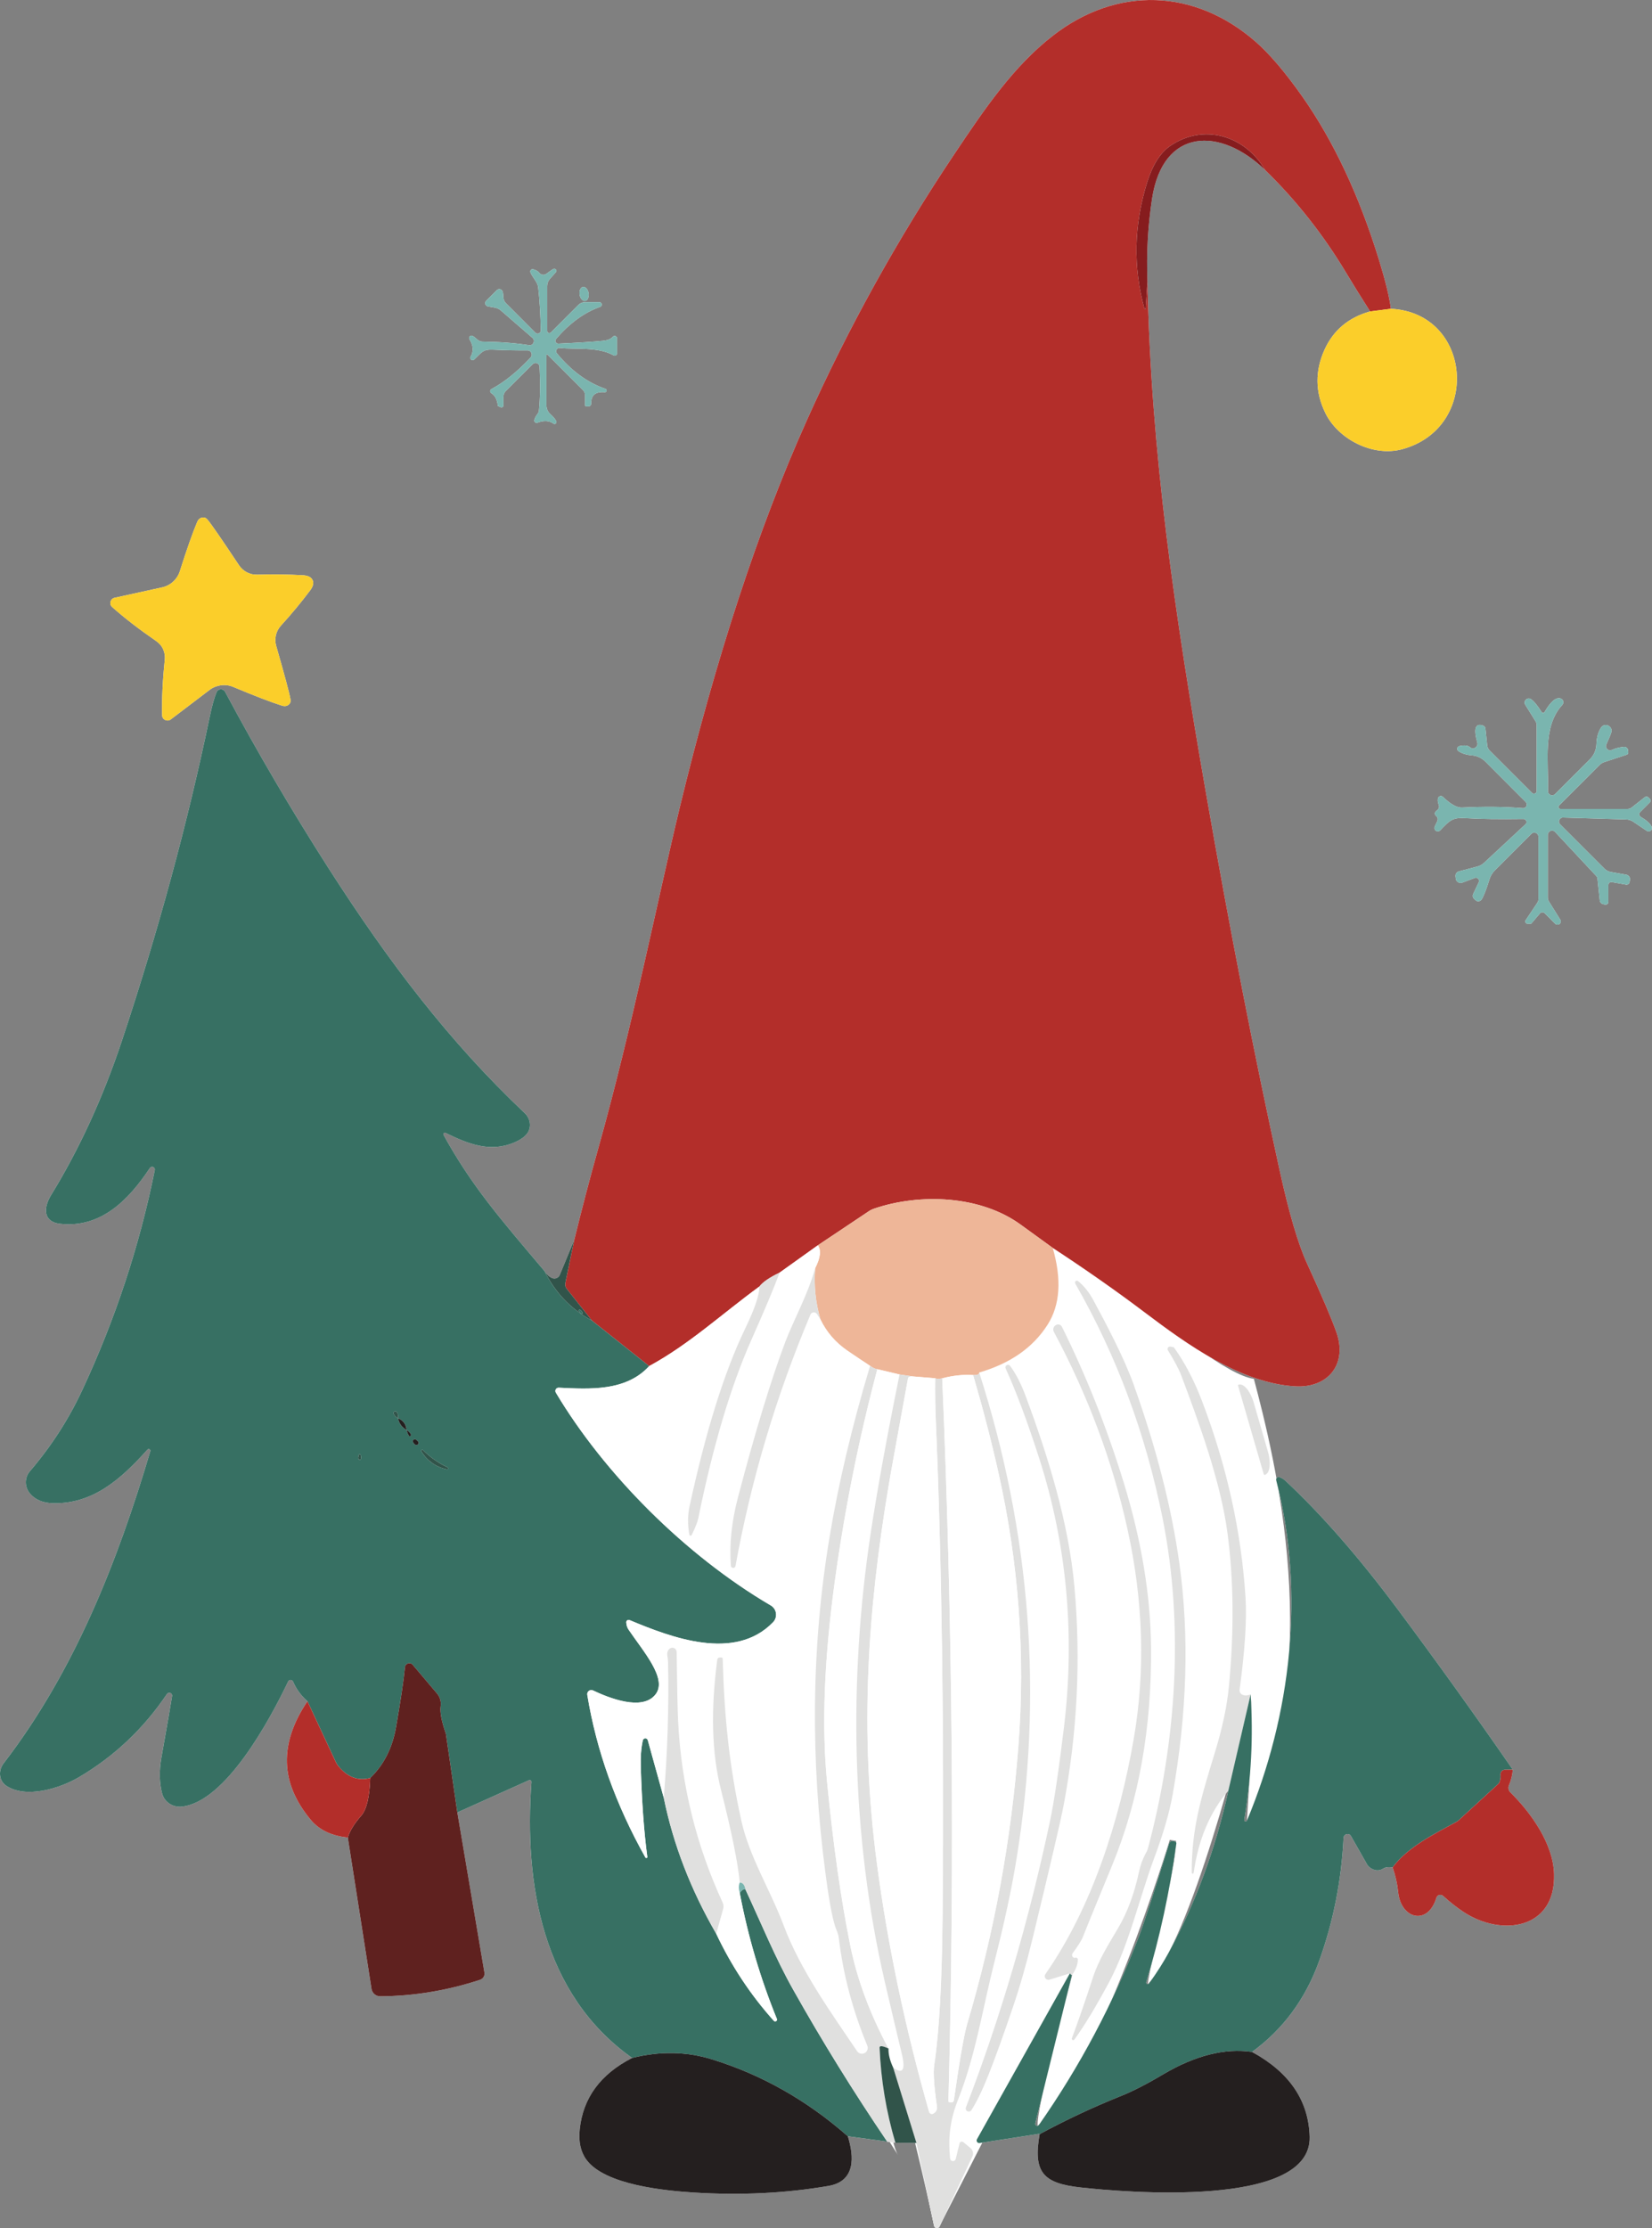
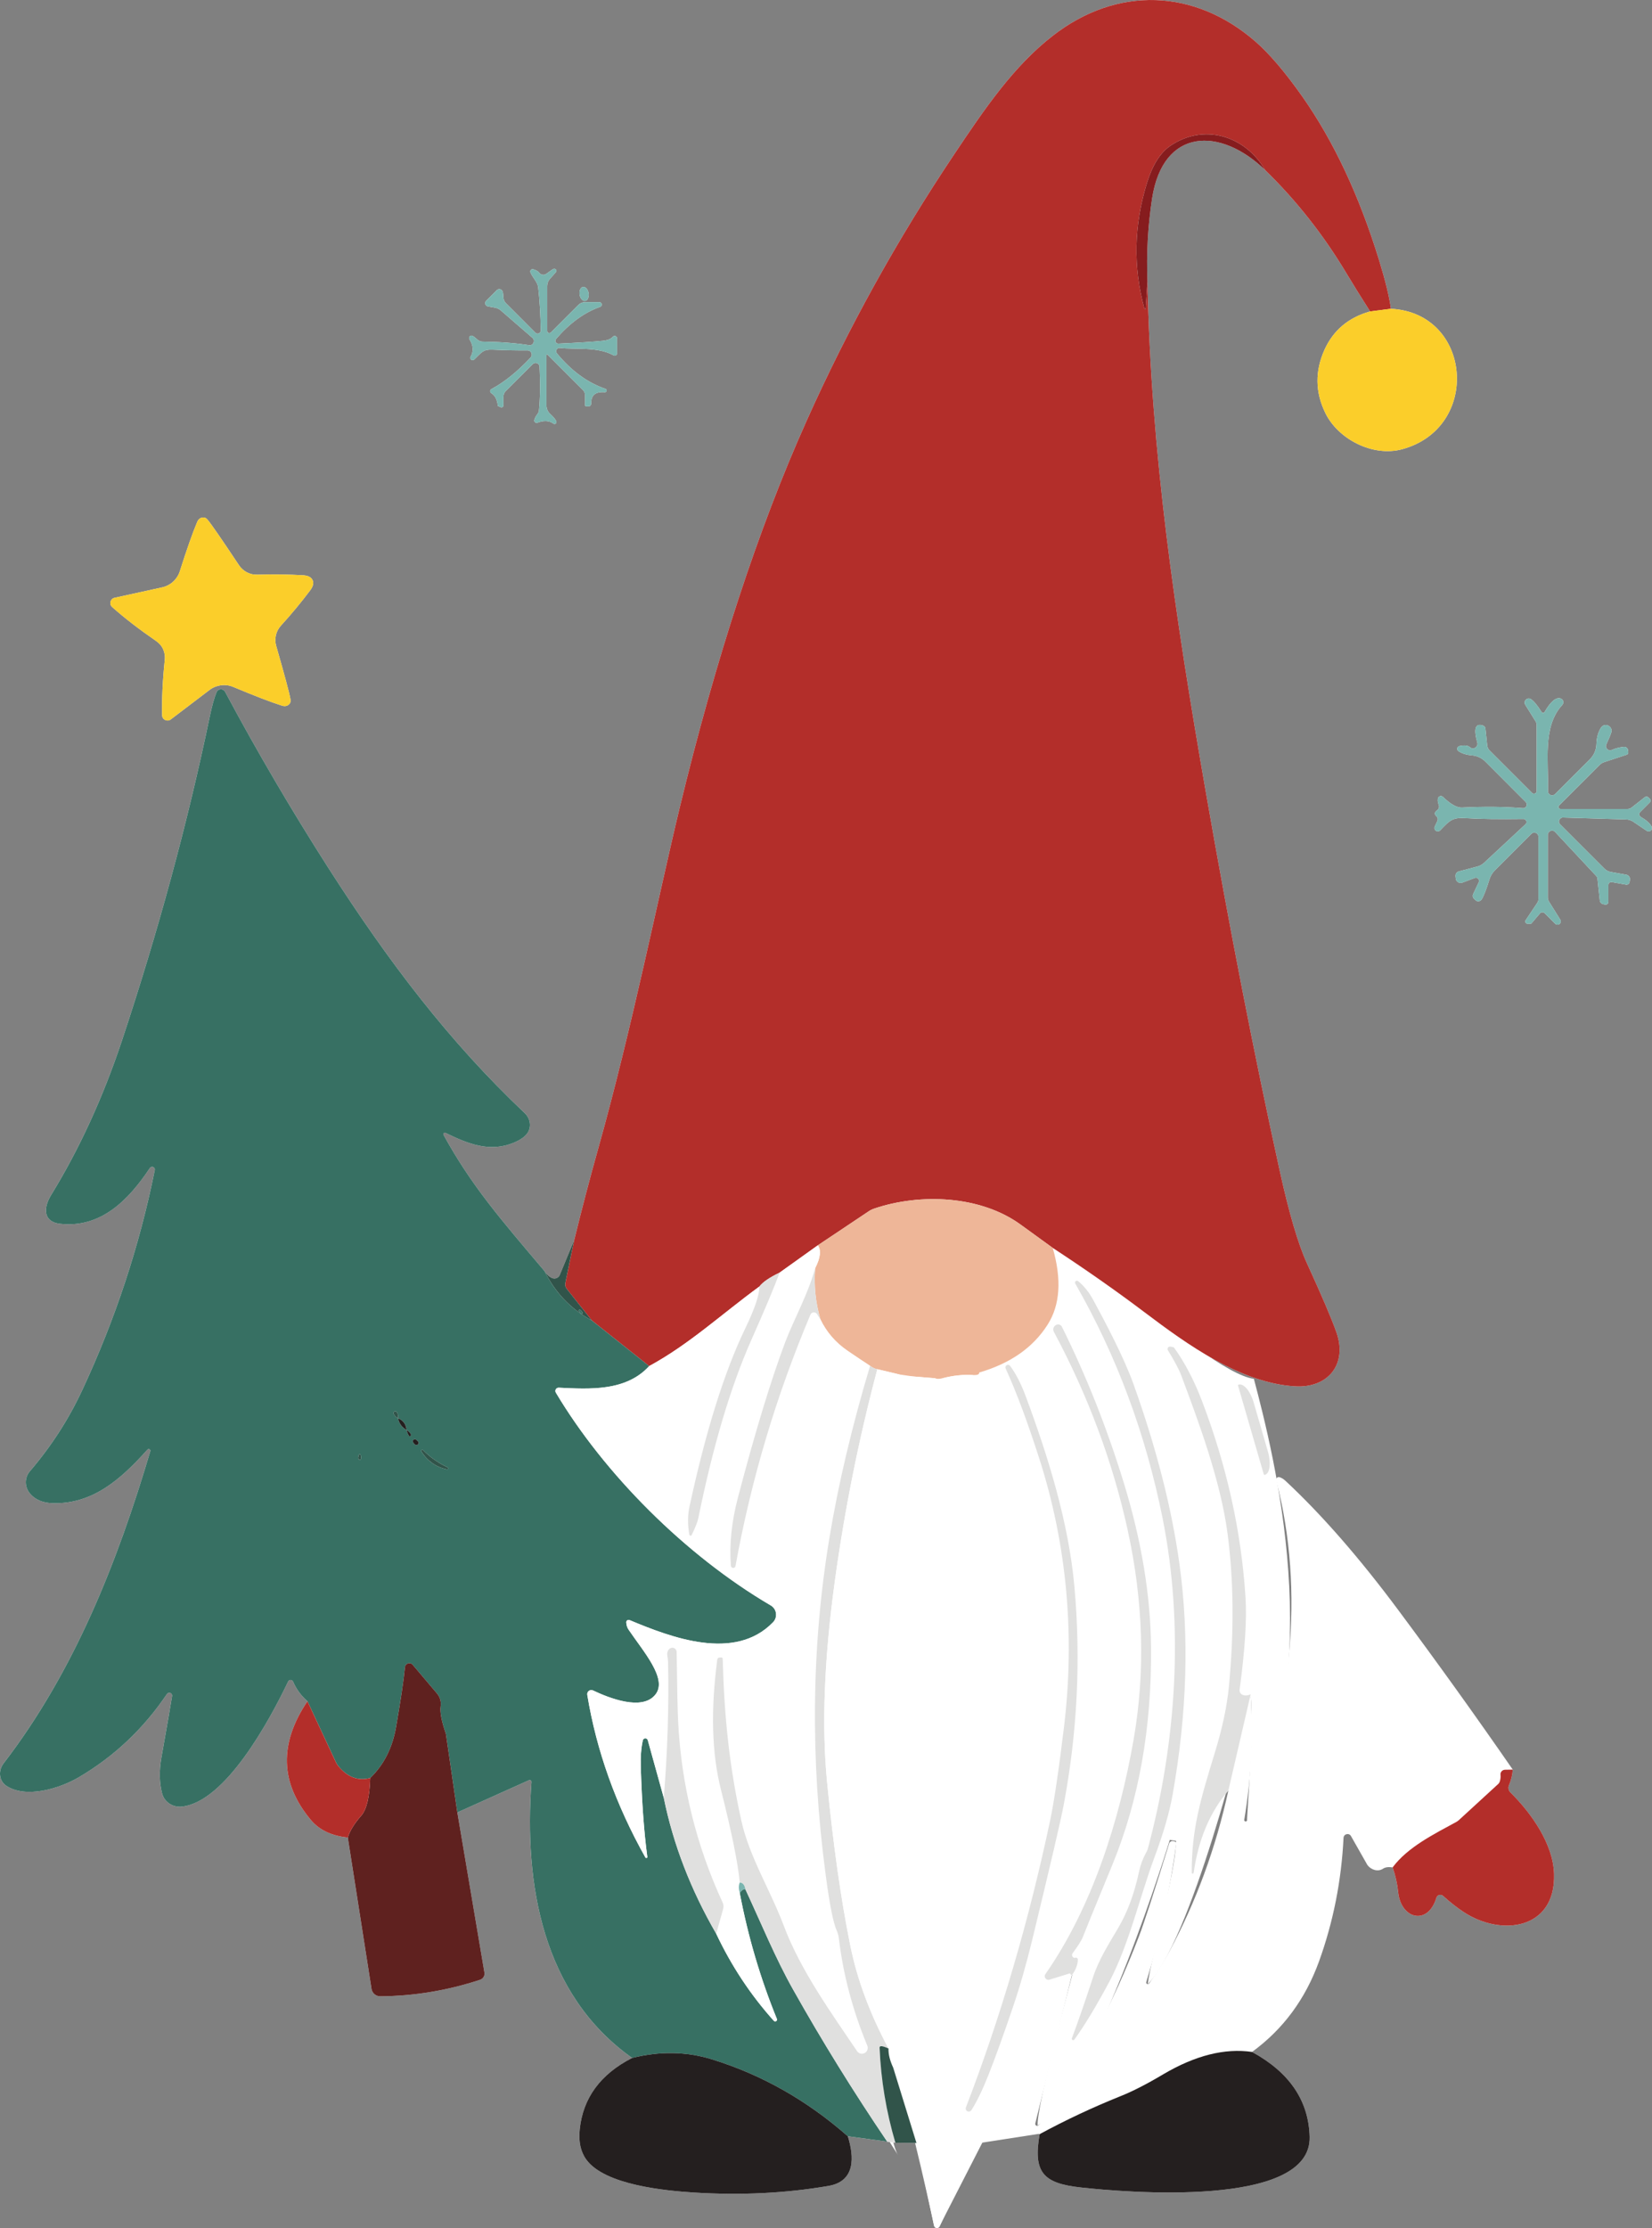
<svg xmlns="http://www.w3.org/2000/svg" width="313.283mm" height="422.461mm" viewBox="0 0 888.046 1197.527">
  <rect x="0" y="0" width="888.046" height="1197.527" fill="#808080" stroke="none" />
  <g id="a" data-name="Lager 2">
    <path d="M504.877,644.43c53.922,1.613,141.134,92.803,169.153,96.628,10.97,41.406,39.581,154.461-3.724,237.434,1.507-23.522,3.217-50.039,2.047-66.995-4.276,20.879-32.224,131.893-55.379,154.88,1.692-14.001,14.962-59.742,15.245-76.966l-3.388-.565s-37.553,124.114-71,153.681c-1-8.269,14.788-66.813,18.612-81.306-6.623,7.53-59.359,112.07-71.705,135.88l-2.61-.818c-3.896-18.289-16.501-74.422-24.663-95.612l-3.927-.578c.282,19.482,5.131,51.67,9.201,58.165,0,0-73.527-114.475-84.846-146.461,1.951,18.273,16.916,67.402,20.022,74.743-25.292-13.621-65.337-124.108-71.689-152.091-1.798,13.74-1.427,50.265,1.531,64.049-47.866-60.558-50.407-253.357-50.407-253.357,6.764.865,21.396,2.773,29.898.134s70.62-48.098,90.384-61.651,47.718-40.376,87.247-39.194Z" fill="#fff" />
  </g>
  <g id="b" data-name="a">
    <path d="M308.661,666.492l-7.777,18.75c-.639,1.563-2.45,2.308-4.013,1.669-1.598-.639-2.983-1.918-4.19-3.8-23.722-28.054-39.169-45.739-54.261-73.189-.355-.675.355-1.385,1.03-1.066,11.967,5.824,23.793,10.725,36.896,5.22,3.551-1.527,6.001-3.267,7.315-5.291,2.095-3.267,1.42-7.706-1.634-10.583-40.802-38.636-73.082-81.143-105.611-131.889-19.709-30.824-38.21-62.322-55.433-94.531-1.03-1.882-3.764-1.74-4.581.249-1.243,3.018-2.521,7.564-3.764,13.636-11.825,56.783-27.557,114.737-47.194,173.899-10.121,30.327-22.763,57.919-37.997,82.741-4.19,6.854-4.297,14.382,4.829,15.412,22.053,2.486,36.967-12.962,48.26-29.936.888-1.349,2.983-.497,2.663,1.065-8.203,40.661-21.165,80.043-38.956,118.182-7.351,15.803-16.761,30.362-28.232,43.75-2.912,3.409-2.841,8.487.142,11.967,2.805,3.303,6.889,5.007,12.251,5.149,21.52.533,36.648-12.926,50.852-28.8.639-.71,1.811-.071,1.527.852-17.543,59.233-40.767,118.253-78.871,167.791-3.054,3.977-2.379,9.517,1.491,12.038,10.476,6.925,28.409,1.598,38.885-4.545,19.069-11.186,34.872-26.136,47.443-44.78.923-1.35,3.019-.533,2.77,1.065-.462,3.09-2.379,14.169-5.753,33.168-1.243,7.067-1.101,13.459.391,19.211,1.172,4.546,5.646,7.564,10.547,7.067,23.544-2.45,47.231-46.378,57.209-67.223.533-1.136,2.166-1.101,2.663.071,1.705,4.013,4.261,7.493,7.706,10.511-15.305,22.727-14.737,43.963,1.74,63.707,4.581,5.504,11.257,8.665,19.957,9.553l12.749,81.357c.355,2.308,2.379,4.013,4.723,3.977,18.146-.142,36.008-3.09,53.622-8.878,1.634-.533,2.663-2.202,2.344-3.906l-14.56-86.044,38.459-17.294c.675-.32,1.456.213,1.385.959-3.977,54.688,5.718,113.992,54.119,148.295-17.01,8.7-26.42,21.485-28.161,38.352-.71,6.641.462,12.074,3.551,16.3,9.979,13.707,42.543,16.69,57.884,17.685,25.213,1.562,49.29.39,72.23-3.551,14.631-2.486,13.885-15.625,10.44-26.705l21.165,2.876,4.404.604,11.328.142,9.481,44.531c.32,1.456,2.308,1.705,2.948.355l17.649-37.642c.746-1.562.32-3.409-1.03-4.51l-3.8-3.161c-.745-.604-1.882-.248-2.095.675l-2.024,8.31c-.177.746-.852,1.243-1.634,1.172-.746-.035-1.349-.639-1.42-1.385-1.03-10.795-.249-20.241,4.297-31.641,9.411-23.615,13.21-49.041,19.673-74.574,5.22-20.455,9.126-38.672,11.719-54.616,14.382-87.855,7.706-175.071-20.028-261.612,16.726-4.865,29.012-13.459,36.789-25.746,6.712-10.547,7.599-24.29,2.735-41.229,17.649,11.541,34.162,23.118,49.538,34.73,22.585,17.045,51.527,37.962,80.717,39.666,17.685,1.066,28.267-11.825,22.266-28.977-2.592-7.351-7.883-19.745-15.873-37.181-4.759-10.369-9.659-27.06-14.702-50.036-13.707-62.358-26.917-130.043-39.631-203.054-16.548-94.993-29.545-182.244-31.392-274.467-.604-15.021.213-29.936,2.486-44.709,5.895-38.068,36.683-38.601,60.795-15.234,16.761,16.371,31.179,34.659,43.288,54.83,3.906,6.499,8.274,13.565,13.104,21.129-11.612,3.267-19.744,10.121-24.467,20.526-5.22,11.541-5.078,22.905.462,34.162,6.889,14.027,25.497,23.615,41.193,19.389,42.72-11.541,37.571-73.331-6.001-75.497-.817-6.427-3.019-15.341-6.534-26.74-10.618-34.339-24.29-63.459-41.087-87.358-9.197-13.033-17.543-22.834-25.035-29.404-32.635-28.551-74.467-30.113-108.984-3.338-21.235,16.442-36.789,39.382-53.054,63.707-30.646,45.774-57.138,93.572-79.439,143.395-25.923,57.848-48.651,127.131-68.182,207.848-11.328,46.946-25.603,118.359-43.643,182.635-4.652,16.548-8.984,33.132-13.068,49.787" fill="#fff" />
    <path d="M294.315,190.569l19.07,19.07c.71.71,1.101,1.669,1.101,2.663v5.398c0,.391.319.71.71.71h1.101c.852,0,1.527-.675,1.491-1.527-.107-4.474,2.344-6.499,7.315-6.073.462.036.888-.284.994-.746.107-.462-.142-.923-.604-1.065-9.659-3.302-18.359-9.659-26.136-19.105-1.03-1.243,0-3.09,1.598-2.912,8.416,1.03,20.206-.817,28.906,4.013.817.461,1.847-.142,1.847-1.101v-8.026c0-1.172-1.456-1.74-2.237-.888-1.101,1.207-2.841,1.918-5.184,2.166-5.007.533-13.068,1.03-24.112,1.563-1.349.071-2.131-1.527-1.243-2.557,7.351-8.523,15.234-14.275,23.686-17.223.604-.213.959-.817.852-1.456-.106-.604-.639-1.065-1.278-1.065h-7.741c-1.314,0-2.592.533-3.516,1.456l-14.808,14.808c-.746.746-1.989.213-1.989-.817v-24.077c0-1.456.533-2.841,1.492-3.906l3.16-3.551c.71-.817,0-2.06-1.065-1.847-.32.035-1.669.923-4.049,2.699-1.243.923-3.018.604-3.871-.675-.426-.604-1.456-1.207-3.054-1.74-1.03-.355-1.989.639-1.598,1.633,1.065,2.734,3.835,5.149,4.155,8.026.817,7.28,1.278,15.021,1.385,23.224,0,1.491-1.811,2.273-2.876,1.207l-15.767-15.803c-.888-.852-1.42-2.06-1.456-3.302-.035-1.385-.177-2.415-.426-3.125-.497-1.278-2.13-1.633-3.089-.675l-5.753,5.753c-.994.994-.461,2.734.959,2.983l3.764.675c1.172.213,2.237.71,3.16,1.491l17.01,14.737c1.705,1.492.426,4.297-1.811,3.942-7.209-1.136-15.59-1.776-25.142-1.918-.994-.035-1.882-.391-2.698-1.136-1.456-1.314-2.415-2.024-2.948-2.06-1.065-.107-1.811,1.065-1.243,1.953,2.095,3.338,2.273,6.463.604,9.375-.32.533-.177,1.207.32,1.562.497.391,1.172.355,1.634-.071,4.013-3.8,4.581-5.54,10.085-5.291,7.209.32,13.388.462,18.537.391,1.989-.036,3.054,2.344,1.705,3.8-7.28,7.742-14.311,13.388-21.094,16.975-.888.462-.888,1.74-.035,2.237,1.953,1.172,3.125,3.409,3.48,6.712,0,.071.035.142.106.177l1.42.639c.675.319,1.491-.178,1.491-.959v-4.794c0-1.066.426-2.095,1.172-2.877l14.595-14.56c1.314-1.314,3.587-.426,3.658,1.421.462,9.126.32,17.045-.355,23.686-.071.604-.462,1.385-1.207,2.344-.533.675-.923,1.492-1.243,2.521-.284.994.71,1.918,1.669,1.527,3.444-1.314,6.285-1.172,8.593.497.746.533,1.74-.107,1.562-.994-.177-.959-1.314-2.379-3.338-4.226-1.278-1.172-1.989-2.841-1.989-4.581v-27.06c0-.284.355-.462.568-.248" fill="#fff" />
    <path d="M313.394,154.217c-1.323.202-2.14,2.048-1.826,4.136.325,2.067,1.674,3.594,3.015,3.37,1.323-.202,2.14-2.048,1.826-4.136-.325-2.067-1.674-3.594-3.015-3.369" fill="#fff" />
    <path d="M87.674,348.914c.817,1.775,1.136,3.729.888,5.859-1.136,10.902-1.598,20.81-1.42,29.652.071,2.379,2.77,3.658,4.652,2.237l20.881-15.874c3.658-2.734,8.488-3.374,12.713-1.598,11.328,4.759,20.028,8.097,26.136,10.05,1.776.568,3.161.213,4.19-1.101.462-.533.604-1.314.426-2.273-.497-3.09-3.054-12.642-7.67-28.729-1.101-3.835-.142-7.954,2.557-10.902,5.611-6.143,10.831-12.465,15.696-18.928,1.598-2.131,2.024-3.942,1.314-5.504-.746-1.598-2.415-2.45-5.078-2.628-8.061-.462-16.229-.568-24.574-.32-3.977.178-7.742-1.776-9.943-5.114-9.268-13.921-14.879-22.088-16.903-24.468-.639-.746-1.314-1.136-2.024-1.136-1.633-.071-2.841.746-3.551,2.486-2.486,5.895-5.576,14.702-9.304,26.42-1.385,4.332-4.971,7.635-9.446,8.629l-25.604,5.611c-2.344.497-3.09,3.409-1.314,4.972,6.605,5.895,14.453,11.932,23.473,18.146,1.776,1.207,3.089,2.699,3.906,4.51" fill="#fff" />
    <path d="M881.673,436.45l5.256-5.256c.497-.497.497-1.314,0-1.811l-.852-.817c-.497-.533-1.349-.568-1.917-.106l-7.031,5.54c-.604.497-1.385.781-2.202.781h-36.044c-.994,0-1.491-1.172-.781-1.882l21.911-21.875c.639-.639,1.42-1.136,2.308-1.421l12.11-3.977c.568-.177.923-.746.852-1.314l-.107-1.065c-.106-1.136-1.136-1.953-2.273-1.847-2.379.249-4.546.781-6.499,1.669-1.847.852-3.764-1.101-2.912-2.948,1.669-3.658,2.592-5.966,2.77-6.854.532-3.267-3.8-4.972-5.611-2.202-1.527,2.308-2.379,5.291-2.486,8.949-.106,3.018-1.314,5.859-3.444,7.99l-18.785,18.785c-1.456,1.456-3.906.355-3.835-1.669.497-15.483-3.09-34.588,7.706-46.236,1.065-1.136.603-2.983-.888-3.48-2.45-.817-5.327,1.598-8.629,7.28-.355.604-1.243.604-1.598,0-2.237-3.551-4.119-5.859-5.646-6.889-1.989-1.349-4.368.959-3.125,2.983l5.682,9.126c.284.497.462,1.065.462,1.634v35.582c0,1.314-1.562,1.989-2.486,1.065l-22.834-22.834c-.71-.71-1.172-1.669-1.278-2.699l-.959-9.055c-.071-.746-.568-1.385-1.278-1.634-4.155-1.456-5.185,1.598-3.089,9.162.639,2.344-2.202,4.084-3.978,2.45-1.101-.959-2.947-1.172-5.611-.604-1.314.284-1.669,1.953-.568,2.735,1.847,1.243,4.297,2.024,7.315,2.273,2.699.213,5.256,1.42,7.173,3.338l21.698,21.733c1.278,1.278.284,3.444-1.527,3.302-10.014-.817-20.916-.923-32.741-.32-2.663.142-6.108-1.776-10.263-5.753-.817-.781-2.202-.462-2.557.604-.355.994-.248,2.237.355,3.729.391,1.03.036,2.202-.888,2.841-1.491,1.065-1.598,2.166-.355,3.302.71.604.888,1.598.497,2.45l-1.42,3.018c-.391.817-.107,1.776.604,2.273.746.497,1.74.391,2.344-.249,5.433-5.682,6.712-7.031,14.382-6.499,6.924.462,17.01.604,30.327.426,1.491-.035,2.237,1.811,1.136,2.805l-22.408,20.845c-.994.888-2.166,1.527-3.445,1.882l-9.979,2.628c-1.172.284-1.918,1.385-1.811,2.592l.142,1.278c.177,1.704,1.917,2.77,3.551,2.166l6.676-2.521c1.42-.533,2.77.923,2.131,2.308l-3.054,6.463c-.355.781-.213,1.669.39,2.273l.888.888c.959.994,2.592.781,3.338-.391,1.101-1.704,2.486-5.291,4.191-10.796.568-1.811,1.562-3.48,2.876-4.794l19.673-19.673c1.385-1.385,3.764-.391,3.764,1.562v33.594c0,.71-.213,1.385-.604,1.953l-6.25,9.34c-.533.817.035,1.882.994,1.882h1.74c.142,0,.249-.035.355-.142l4.616-5.433c.639-.746,1.776-.781,2.486-.107l5.682,5.682c.639.639,1.634.675,2.344.142.675-.568.852-1.562.391-2.308l-6.108-9.801c-.39-.639-.604-1.349-.604-2.095v-33.7c0-2.059,2.521-3.054,3.942-1.562l22.088,23.651c.391.426.639.923.675,1.491l1.243,11.683c.107.994.852,1.811,1.847,1.989l1.065.213c.888.142,1.705-.533,1.705-1.421v-9.091c0-.994.888-1.74,1.882-1.562l7.635,1.35c.852.142,1.705-.426,1.847-1.278l.213-1.243c.249-1.314-.639-2.557-1.953-2.805l-8.452-1.492c-1.207-.248-2.308-.817-3.196-1.669l-23.899-23.899c-1.385-1.385-.355-3.729,1.563-3.658l33.984,1.03c1.314.035,2.592.462,3.693,1.172l7.315,4.936c1.527,1.03,3.445-.639,2.628-2.273-.852-1.74-2.805-3.444-5.823-5.185-.959-.568-1.137-1.847-.355-2.628" fill="#fff" />
    <path d="M577.518,1096.18c5.362-7.351,11.612-17.685,18.715-30.93,10.582-19.78,16.655-46.484,24.29-66.832,4.794-12.82,8.061-24.077,9.801-33.7,7.812-43.963,9.055-85.369,3.693-124.219-4.155-29.936-12.358-62.145-24.68-96.555-5.327-14.879-15.625-34.126-21.697-45.348-2.273-4.155-4.972-7.528-8.097-10.05-.888-.71-2.095.32-1.527,1.314,22.194,38.707,37.819,80.682,46.911,125.959,11.683,58.274,7.351,120.739-7.777,177.308-.213.888-.533,1.704-.995,2.45-1.811,3.303-3.089,6.712-3.835,10.227-2.521,11.932-6.321,22.123-11.363,30.611-5.256,8.878-10.405,17.081-13.388,26.243-4.297,13.104-8.061,24.006-11.364,32.777-.142.355,0,.781.355.959.319.177.746.107.959-.213" fill="#fff" />
    <path d="M575.103,1060.597l-49.929,89.134c-.568.994.284,2.237,1.421,2.06l31.534-4.901c.177-.035.319-.035.497.035.107.036.178.036.249.071-3.693,20.774,2.131,26.456,22.052,28.658,23.402,2.592,124.148,11.364,123.083-27.237-.533-19.425-10.831-34.624-30.966-45.597,16.69-12.145,28.693-28.409,36.044-48.757,7.635-21.2,12.003-43.288,13.139-66.3.106-2.131,2.947-2.841,4.012-.959,5.859,10.334,8.771,15.483,8.807,15.518,2.131,2.841,5.824,3.729,8.381,2.024,1.243-.817,2.948-1.065,5.185-.71,1.527,4.368,2.521,8.807,2.983,13.352,1.492,14.417,15.944,18.182,20.561,2.947.462-1.527,2.379-2.06,3.551-.994,3.906,3.516,7.599,6.392,11.044,8.665,20.1,13.317,49.538,9.588,48.651-20.419-.462-16.193-12.216-32.742-23.509-43.892-.994-.994-1.314-2.486-.746-3.764,1.172-2.805,1.882-5.646,2.06-8.452-20.029-28.942-40.483-57.457-61.399-85.547-20.916-28.125-41.157-51.35-60.795-69.673-1.065-.994-2.131-1.634-3.231-1.953-1.03-.32-2.024.639-1.74,1.704,15.66,60.156,7.99,126.172-15.732,182.884-.142.355-.532.533-.923.426-.355-.106-.604-.462-.533-.852,3.764-22.159,4.901-44.638,3.445-67.436-1.563.675-2.947.781-4.191.32-1.171-.426-1.917-1.598-1.74-2.805,2.841-21.2,3.906-37.571,3.196-49.112-2.202-35.582-10.014-70.951-23.438-106.108-4.226-11.044-9.197-20.596-14.986-28.622-.071-.107-.177-.178-.284-.213-1.42-.391-2.308-.462-2.699-.142-.532.426-.675,1.207-.319,1.776,3.551,5.788,5.93,10.263,7.138,13.459,9.233,24.68,21.164,56.534,24.929,85.192,3.302,25.106,3.516,52.45.71,81.996-1.03,10.653-3.551,22.55-7.6,35.689-7.741,25.249-12.464,40.98-12.393,64.56.035.142.142.284.32.32.106.035.178.035.249.035.249,0,.462-.249.497-.604,2.521-17.756,8.736-32.457,18.643-44.105-6.818,31.143-17.436,60.05-31.818,86.683-2.947,5.433-6.534,11.115-10.831,17.081-.249.319-.675.462-1.066.249-.355-.178-.532-.604-.426-.994,7.209-23.686,12.571-48.508,16.158-74.467.071-.497-.213-.959-.71-1.065l-.923-.213c-.959-.249-1.953.319-2.237,1.278-8.061,26.03-13.459,42.649-16.193,49.787-13.814,36.115-31.747,69.922-53.835,101.492-.674.959-2.202.284-1.917-.888l19.638-79.616c1.988-2.628,3.089-5.398,3.267-8.345.035-.71-.569-1.243-1.243-1.101-.39.106-.639.142-.746.106-1.065-.32-1.491-1.598-.852-2.486,3.018-4.084,4.865-7.031,5.54-8.842.533-1.491,5.753-14.275,15.696-38.388,14.382-34.908,21.343-74.041,20.916-117.401-.284-27.983-5.185-57.457-14.702-88.388-8.984-29.226-20.028-57.138-33.203-83.665-.533-1.136-1.918-1.562-3.054-1.03l-.071.036c-1.385.674-1.918,2.344-1.207,3.693,18.359,34.339,31.57,69.709,39.595,106.143,8.558,38.92,9.623,76.598,3.267,113.068-7.528,43.146-22.195,89.879-47.408,125.994-1.065,1.527.391,3.516,2.166,2.983l10.973-3.374" fill="#fff" />
    <path d="M522.191,1134.106c2.876-4.51,5.966-10.831,9.197-18.999,3.622-9.126,7.919-21.058,12.926-35.795,3.871-11.328,7.351-23.473,10.511-36.47,9.73-40.092,15.376-64.346,16.974-72.763,7.351-39.098,9.269-78.125,5.789-117.081-3.09-34.659-14.133-70.1-26.101-102.308-2.557-6.925-5.398-12.464-8.523-16.619-.426-.568-1.207-.71-1.811-.355-.639.355-.852,1.136-.568,1.776,5.611,12.251,11.612,28.267,17.969,48.047,15.128,46.91,19.353,95.916,13.352,145.099-2.841,23.331-5.327,40.021-7.458,50.071-11.434,53.906-26.491,105.22-45.206,153.906-.319.781.036,1.705.782,2.06.781.391,1.704.142,2.166-.568" fill="#fff" />
    <path d="M665.515,744.688l13.849,47.727c.071.213.284.32.497.248h.107c2.663-.781,3.409-6.356,1.634-12.429l-7.671-26.456c-1.775-6.108-5.398-10.405-8.061-9.624l-.106.036c-.213.071-.32.284-.249.497" fill="#fff" />
    <path d="M747.688,165.96l-11.186,1.421c-4.829-7.564-9.197-14.631-13.104-21.129-12.109-20.17-26.527-38.459-43.288-54.83-10.831-18.608-33.061-25.32-51.1-12.962-5.292,3.658-9.411,10.156-12.358,19.567-7.138,22.905-7.635,45.49-1.456,67.827.036.178.213.249.355.249.178-.035.32-.142.32-.32l.959-14.418c1.847,92.223,14.844,179.474,31.392,274.467,12.713,73.011,25.923,140.696,39.631,203.054,5.043,22.976,9.943,39.666,14.702,50.036,7.99,17.436,13.281,29.829,15.873,37.181,6.001,17.152-4.581,30.042-22.266,28.977-29.19-1.704-58.132-22.621-80.717-39.666-15.376-11.612-31.889-23.189-49.538-34.73-4.51-3.232-10.192-7.351-17.046-12.358-21.698-15.909-54.19-17.081-78.693-8.842-1.207.391-2.379.959-3.444,1.704l-27.095,18.111-20.526,14.666c-5.469,2.628-9.091,5.114-10.902,7.493-20.667,15.128-37.642,31.001-59.233,42.756l-30.788-24.503-13.565-17.081c-.71-.888-.959-2.024-.71-3.125l4.758-23.011c4.084-16.655,8.416-33.239,13.068-49.787,18.04-64.275,32.315-135.689,43.643-182.635,19.531-80.717,42.259-150,68.182-207.848,22.301-49.822,48.792-97.621,79.439-143.395,16.264-24.325,31.818-47.266,53.054-63.707,34.517-26.776,76.349-25.213,108.984,3.338,7.493,6.57,15.838,16.371,25.035,29.404,16.797,23.899,30.469,53.019,41.087,87.358,3.516,11.399,5.717,20.313,6.534,26.74h0v-.002Z" fill="#b32e2a" />
    <path d="M680.11,91.421c-24.112-23.366-54.9-22.834-60.795,15.234-2.273,14.773-3.089,29.688-2.486,44.709l-.959,14.418c0,.178-.142.284-.32.32-.142,0-.319-.071-.355-.249-6.179-22.336-5.682-44.922,1.456-67.827,2.948-9.411,7.067-15.909,12.358-19.567,18.04-12.358,40.27-5.646,51.1,12.962h.001Z" fill="#861c1e" />
    <path d="M294.315,190.569c-.213-.213-.568-.036-.568.248v27.06c0,1.74.71,3.409,1.989,4.581,2.024,1.846,3.161,3.267,3.338,4.226.177.888-.817,1.527-1.562.994-2.308-1.669-5.149-1.811-8.593-.497-.959.391-1.953-.533-1.669-1.527.32-1.03.71-1.846,1.243-2.521.746-.959,1.136-1.74,1.207-2.344.675-6.641.817-14.56.355-23.686-.071-1.847-2.344-2.734-3.658-1.421l-14.595,14.56c-.746.781-1.172,1.811-1.172,2.877v4.794c0,.781-.817,1.278-1.491.959l-1.42-.639c-.071-.036-.106-.106-.106-.177-.356-3.303-1.527-5.54-3.48-6.712-.853-.497-.853-1.776.035-2.237,6.783-3.587,13.814-9.233,21.094-16.975,1.349-1.456.284-3.835-1.705-3.8-5.149.071-11.328-.071-18.537-.391-5.504-.249-6.072,1.491-10.085,5.291-.462.426-1.137.461-1.634.071-.497-.355-.639-1.03-.32-1.562,1.669-2.912,1.491-6.037-.604-9.375-.568-.888.178-2.06,1.243-1.953.533.036,1.492.746,2.948,2.06.817.746,1.704,1.101,2.698,1.136,9.553.142,17.933.781,25.142,1.918,2.237.355,3.516-2.45,1.811-3.942l-17.01-14.737c-.923-.781-1.988-1.278-3.16-1.491l-3.764-.675c-1.421-.249-1.953-1.989-.959-2.983l5.753-5.753c.959-.959,2.592-.604,3.089.675.249.71.391,1.74.426,3.125.036,1.243.568,2.45,1.456,3.302l15.767,15.803c1.065,1.066,2.876.284,2.876-1.207-.106-8.203-.568-15.944-1.385-23.224-.319-2.876-3.089-5.291-4.155-8.026-.391-.994.568-1.989,1.598-1.633,1.598.533,2.628,1.136,3.054,1.74.852,1.278,2.628,1.598,3.871.675,2.379-1.775,3.729-2.663,4.049-2.699,1.065-.213,1.775,1.03,1.065,1.847l-3.16,3.551c-.959,1.065-1.492,2.45-1.492,3.906v24.077c0,1.03,1.243,1.563,1.989.817l14.808-14.808c.923-.923,2.202-1.456,3.516-1.456h7.741c.639,0,1.172.462,1.278,1.065.107.639-.249,1.243-.852,1.456-8.452,2.948-16.335,8.7-23.686,17.223-.888,1.03-.107,2.628,1.243,2.557,11.044-.533,19.105-1.03,24.112-1.563,2.344-.248,4.084-.959,5.184-2.166.781-.852,2.237-.284,2.237.888v8.026c0,.959-1.03,1.562-1.847,1.101-8.7-4.83-20.49-2.983-28.906-4.013-1.598-.178-2.628,1.669-1.598,2.912,7.777,9.446,16.477,15.803,26.136,19.105.462.142.71.604.604,1.065-.106.462-.533.781-.994.746-4.972-.426-7.422,1.598-7.315,6.073.036.852-.639,1.527-1.491,1.527h-1.101c-.391,0-.71-.32-.71-.71v-5.398c0-.994-.391-1.953-1.101-2.663l-19.07-19.07h0v-.003Z" fill="#7ab5af" />
    <path d="M313.394,154.217c1.34-.225,2.69,1.302,3.015,3.369.314,2.088-.503,3.934-1.826,4.136-1.341.224-2.69-1.303-3.015-3.37-.314-2.088.503-3.934,1.826-4.136h0Z" fill="#7ab5af" />
    <path d="M747.688,165.96c43.572,2.166,48.721,63.956,6.001,75.497-15.696,4.226-34.304-5.362-41.193-19.389-5.54-11.257-5.682-22.621-.462-34.162,4.723-10.405,12.855-17.259,24.467-20.526l11.186-1.421h.001Z" fill="#fbce2a" />
    <path d="M168.036,311.805c.71,1.562.284,3.374-1.314,5.504-4.865,6.463-10.085,12.784-15.696,18.928-2.699,2.948-3.657,7.067-2.557,10.902,4.617,16.087,7.173,25.639,7.67,28.729.177.959.036,1.74-.426,2.273-1.03,1.314-2.415,1.669-4.19,1.101-6.108-1.953-14.808-5.291-26.136-10.05-4.226-1.775-9.056-1.136-12.713,1.598l-20.881,15.874c-1.882,1.42-4.581.142-4.652-2.237-.178-8.842.284-18.75,1.42-29.652.248-2.131-.071-4.084-.888-5.859-.817-1.811-2.131-3.303-3.906-4.51-9.02-6.215-16.868-12.252-23.473-18.146-1.776-1.562-1.03-4.474,1.314-4.972l25.604-5.611c4.474-.994,8.061-4.297,9.446-8.629,3.729-11.719,6.818-20.525,9.304-26.42.71-1.74,1.917-2.557,3.551-2.486.71,0,1.385.391,2.024,1.136,2.024,2.379,7.635,10.547,16.903,24.468,2.202,3.338,5.966,5.291,9.943,5.114,8.345-.248,16.513-.142,24.574.32,2.663.177,4.332,1.03,5.078,2.628h0v-.003Z" fill="#fbce2a" />
    <path d="M292.681,683.112c5.753,11.648,14.24,20.526,25.497,26.598l30.788,24.503c-12.465,13.636-31.96,12.429-48.579,11.612-1.385-.071-2.308,1.42-1.598,2.628,25.959,43.537,69.531,87.429,115.519,114.382,3.267,1.882,3.87,6.357,1.243,9.055-20.632,21.271-54.687,8.203-77.131-1.172-.888-.355-1.811.32-1.775,1.243.106,1.491.497,2.77,1.207,3.835,8.061,11.932,21.058,26.42,14.56,34.837-7.138,9.269-25.39,1.811-33.629-2.095-1.598-.746-3.373.604-3.089,2.344,4.936,29.972,15.341,59.126,31.25,87.429.284.533,1.101.284,1.03-.32-1.776-13.175-2.948-29.297-3.515-48.295-.178-5.646.213-10.405,1.101-14.346.32-1.385,2.272-1.456,2.663-.071l8.594,30.966c5.114,25.107,14.524,49.432,28.196,73.047,8.167,17.294,18.501,32.919,30.965,46.804.32.355.852.426,1.243.178.426-.249.568-.781.391-1.207-8.914-21.875-15.554-44.425-19.958-67.685.817-1.349,1.811-2.06,2.983-2.095,8.451,18.146,16.228,37.216,25.71,54.013,15.518,27.628,32.386,54.865,50.568,81.712l-21.165-2.876c-21.981-19.318-46.307-33.097-73.011-41.335-13.743-4.226-28.054-4.474-42.933-.746-48.402-34.304-58.097-93.608-54.119-148.295.071-.746-.71-1.278-1.385-.959l-38.459,17.294-6.037-41.548c-.035-.426-.142-.817-.284-1.207-2.201-6.463-3.089-11.257-2.628-14.347.355-2.415-.355-4.865-1.918-6.747l-13.104-15.483c-1.349-1.598-3.977-.817-4.19,1.279-.674,7.067-2.273,17.756-4.758,32.067-1.953,11.257-6.569,20.419-13.92,27.486-6.57,1.74-12.323-.462-17.259-6.57-.426-.533-.781-1.136-1.101-1.74l-15.377-32.955c-3.444-3.018-6.001-6.498-7.706-10.511-.497-1.172-2.131-1.207-2.663-.071-9.978,20.845-33.665,64.773-57.209,67.223-4.9.497-9.375-2.521-10.547-7.067-1.492-5.753-1.634-12.145-.391-19.211,3.373-18.999,5.291-30.078,5.753-33.168.249-1.598-1.847-2.415-2.77-1.065-12.571,18.644-28.374,33.594-47.443,44.78-10.476,6.143-28.409,11.47-38.885,4.545-3.871-2.521-4.545-8.061-1.491-12.038,38.104-49.538,61.328-108.558,78.871-167.791.284-.923-.888-1.563-1.527-.852-14.205,15.874-29.332,29.332-50.852,28.8-5.362-.142-9.446-1.846-12.251-5.149-2.983-3.48-3.054-8.558-.142-11.967,11.47-13.388,20.881-27.947,28.232-43.75,17.791-38.139,30.753-77.521,38.956-118.182.32-1.562-1.775-2.415-2.663-1.065-11.293,16.975-26.207,32.422-48.26,29.936-9.126-1.03-9.02-8.558-4.829-15.412,15.234-24.822,27.876-52.415,37.997-82.741,19.638-59.162,35.369-117.117,47.194-173.899,1.243-6.072,2.521-10.618,3.764-13.636.817-1.989,3.551-2.131,4.581-.249,17.223,32.209,35.724,63.707,55.433,94.531,32.528,50.746,64.808,93.253,105.611,131.889,3.054,2.877,3.729,7.315,1.634,10.583-1.314,2.024-3.764,3.764-7.315,5.291-13.104,5.504-24.929.604-36.896-5.22-.675-.32-1.385.391-1.03,1.066,15.092,27.45,30.54,45.135,54.261,73.189M213.988,762.302c.568,2.805,2.095,4.901,4.546,6.215.426,1.598.888,2.663,1.421,3.267.248.284.604.248.817-.071.213-.355.177-.852-.035-1.172-.568-.781-1.314-1.456-2.202-2.024-.284-3.125-1.811-5.185-4.546-6.215.178-1.598-.142-2.77-.888-3.516-.674-.675-1.811.035-1.527.959.32.959,1.136,1.811,2.415,2.557M221.943,774.838c.106.497.497.994,1.101,1.527.888.746,2.202-.107,1.953-1.243-.071-.248-.497-.674-1.279-1.349-.781-.675-1.989.035-1.775,1.065M232.383,786.343c2.308,1.634,4.936,2.77,7.848,3.374.284.071.569-.071.675-.355.071-.284-.036-.604-.319-.746-2.415-1.101-4.723-2.45-6.96-4.013-2.237-1.562-4.297-3.302-6.143-5.185-.213-.213-.533-.249-.782-.071-.248.178-.284.533-.142.781,1.563,2.521,3.516,4.581,5.824,6.215M192.965,781.727c-.142.142-.284.746-.426,1.775-.036.426.249.888.639,1.03s.781-.071.852-.497c.107-.71.071-1.385-.106-1.988-.142-.426-.639-.568-.959-.32h0Z" fill="#377063" />
    <path d="M882.028,439.078c3.018,1.74,4.971,3.445,5.823,5.185.817,1.634-1.101,3.303-2.628,2.273l-7.315-4.936c-1.101-.71-2.379-1.136-3.693-1.172l-33.984-1.03c-1.918-.071-2.948,2.273-1.563,3.658l23.899,23.899c.888.852,1.988,1.421,3.196,1.669l8.452,1.492c1.314.248,2.202,1.491,1.953,2.805l-.213,1.243c-.142.852-.994,1.42-1.847,1.278l-7.635-1.35c-.995-.178-1.882.568-1.882,1.562v9.091c0,.888-.817,1.563-1.705,1.421l-1.065-.213c-.994-.177-1.74-.994-1.847-1.989l-1.243-11.683c-.036-.568-.284-1.065-.675-1.491l-22.088-23.651c-1.42-1.491-3.942-.497-3.942,1.562v33.7c0,.746.213,1.456.604,2.095l6.108,9.801c.462.746.284,1.74-.391,2.308-.71.533-1.704.497-2.344-.142l-5.682-5.682c-.71-.675-1.847-.639-2.486.107l-4.616,5.433c-.107.106-.213.142-.355.142h-1.74c-.959,0-1.527-1.065-.994-1.882l6.25-9.34c.391-.568.604-1.243.604-1.953v-33.594c0-1.953-2.379-2.947-3.764-1.562l-19.673,19.673c-1.314,1.314-2.308,2.983-2.876,4.794-1.705,5.504-3.09,9.091-4.191,10.796-.746,1.172-2.379,1.385-3.338.391l-.888-.888c-.604-.604-.746-1.491-.39-2.273l3.054-6.463c.639-1.385-.71-2.841-2.131-2.308l-6.676,2.521c-1.634.604-3.374-.462-3.551-2.166l-.142-1.278c-.106-1.207.639-2.308,1.811-2.592l9.979-2.628c1.278-.355,2.45-.994,3.445-1.882l22.408-20.845c1.101-.994.355-2.841-1.136-2.805-13.317.178-23.402.036-30.327-.426-7.671-.533-8.949.817-14.382,6.499-.604.639-1.598.746-2.344.249-.71-.497-.994-1.456-.604-2.273l1.42-3.018c.391-.852.213-1.847-.497-2.45-1.243-1.136-1.136-2.237.355-3.302.923-.639,1.278-1.811.888-2.841-.603-1.491-.71-2.735-.355-3.729.355-1.065,1.74-1.385,2.557-.604,4.155,3.977,7.599,5.895,10.263,5.753,11.825-.604,22.727-.497,32.741.32,1.811.142,2.806-2.024,1.527-3.302l-21.698-21.733c-1.917-1.918-4.474-3.125-7.173-3.338-3.018-.249-5.469-1.03-7.315-2.273-1.101-.781-.746-2.45.568-2.735,2.663-.568,4.51-.355,5.611.604,1.775,1.634,4.617-.106,3.978-2.45-2.095-7.564-1.066-10.618,3.089-9.162.71.249,1.207.888,1.278,1.634l.959,9.055c.106,1.03.568,1.989,1.278,2.699l22.834,22.834c.923.923,2.486.248,2.486-1.065v-35.582c0-.568-.177-1.136-.462-1.634l-5.682-9.126c-1.243-2.024,1.136-4.332,3.125-2.983,1.527,1.03,3.409,3.338,5.646,6.889.355.604,1.243.604,1.598,0,3.302-5.682,6.179-8.097,8.629-7.28,1.491.497,1.953,2.344.888,3.48-10.796,11.648-7.209,30.753-7.706,46.236-.071,2.024,2.379,3.125,3.835,1.669l18.785-18.785c2.131-2.131,3.338-4.972,3.444-7.99.107-3.658.959-6.641,2.486-8.949,1.811-2.77,6.143-1.065,5.611,2.202-.178.888-1.101,3.196-2.77,6.854-.852,1.847,1.065,3.8,2.912,2.948,1.953-.888,4.119-1.421,6.499-1.669,1.137-.106,2.166.71,2.273,1.847l.107,1.065c.071.568-.284,1.136-.852,1.314l-12.11,3.977c-.888.284-1.669.781-2.308,1.421l-21.911,21.875c-.71.71-.213,1.882.781,1.882h36.044c.817,0,1.598-.284,2.202-.781l7.031-5.54c.568-.462,1.42-.426,1.917.106l.852.817c.497.497.497,1.314,0,1.811l-5.256,5.256c-.781.781-.604,2.06.355,2.628h0l.003-.005Z" fill="#7ab5af" />
    <path d="M565.906,670.683c4.865,16.939,3.977,30.682-2.735,41.229-7.777,12.287-20.064,20.881-36.789,25.746.142.994-.959,1.456-3.267,1.385-5.291-.355-10.831.213-16.619,1.74-1.741.391-3.019.355-3.764-.036l-11.754-.959-7.421-1.065-11.932-2.841c-1.172-.142-2.45-.746-3.906-1.811-3.551-2.308-7.635-5.043-12.216-8.168-6.356-4.368-11.186-9.943-14.489-16.797-2.628-9.126-3.551-18.288-2.805-27.557,2.841-5.54,3.302-9.624,1.42-12.252l27.095-18.111c1.065-.746,2.237-1.314,3.444-1.704,24.503-8.239,56.996-7.067,78.693,8.842,6.854,5.007,12.536,9.126,17.046,12.358h-.001Z" fill="#eeb698" />
    <path d="M318.178,709.71c-11.257-6.072-19.744-14.95-25.497-26.598,1.207,1.882,2.592,3.16,4.19,3.8,1.562.639,3.374-.106,4.013-1.669l7.777-18.75-4.758,23.011c-.249,1.101,0,2.237.71,3.125l13.565,17.081M313.1,705.377c-.213-.426-.533-.852-.959-1.243-.39-.355-.746-.319-1.065.071-.036.036-.071.106-.036.142.533.959.959,1.562,1.278,1.74.462.284,1.03-.213.781-.71h.001Z" fill="#31544a" />
    <path d="M439.627,669.298c1.882,2.628,1.42,6.712-1.42,12.252-3.835,14.062-11.719,28.125-16.086,39.737-7.564,20.064-16.052,47.834-25.391,83.381-3.445,13.033-4.723,25.32-3.835,36.861.035.639.568,1.136,1.172,1.136.639.035,1.208-.391,1.314-1.03,8.381-46.271,21.804-91.3,40.27-135.085.639-1.491,2.663-1.669,3.551-.284l1.811,2.841c3.303,6.854,8.132,12.429,14.489,16.797,4.581,3.125,8.665,5.859,12.216,8.168-9.73,32.528-17.01,63.246-21.804,92.188-9.73,58.452-10.405,119.105-1.989,181.96,2.06,15.483,4.013,25.248,5.824,29.261.604,1.385,1.03,2.876,1.207,4.368,2.273,19.283,7.351,38.459,15.27,57.6.604,1.491,0,3.196-1.42,3.977-1.42.746-3.196.32-4.084-1.03-13.565-20.099-30.327-43.324-39.311-67.187-7.386-19.638-18.572-37.18-22.869-56.57-6.534-29.368-9.233-56.463-10.05-87.18,0-.355-.32-.639-.675-.639h-.958c-.64,0-1.207.497-1.279,1.136-3.586,27.166-2.947,50.426,1.918,69.709,5.859,23.153,9.233,39.844,10.156,50.107-.639,1.527-.639,3.373,0,5.611,4.403,23.26,11.044,45.81,19.958,67.685.177.426.035.959-.391,1.207-.391.248-.923.177-1.243-.178-12.464-13.885-22.798-29.51-30.965-46.804l3.728-13.352c.32-1.136.213-2.379-.284-3.445-14.24-30.788-22.23-63.281-23.934-97.514-.284-5.717-.533-18.075-.781-37.145-.035-1.918-2.273-2.948-3.764-1.74-1.101.888-1.527,2.202-1.207,3.906.213,1.243.32,2.379.355,3.409.497,23.899-.284,48.189-2.308,72.834l-8.594-30.966c-.391-1.385-2.344-1.314-2.663.071-.888,3.942-1.279,8.7-1.101,14.346.568,18.999,1.74,35.121,3.515,48.295.071.604-.746.852-1.03.32-15.909-28.302-26.314-57.457-31.25-87.429-.284-1.74,1.492-3.09,3.089-2.344,8.239,3.906,26.492,11.364,33.629,2.095,6.499-8.416-6.499-22.905-14.56-34.837-.71-1.065-1.101-2.344-1.207-3.835-.036-.923.888-1.598,1.775-1.243,22.443,9.375,56.498,22.443,77.131,1.172,2.628-2.699,2.024-7.173-1.243-9.055-45.987-26.953-89.56-70.845-115.519-114.382-.71-1.207.213-2.699,1.598-2.628,16.619.817,36.115,2.024,48.579-11.612,21.591-11.754,38.565-27.628,59.233-42.756.107,4.297-2.45,11.861-7.67,22.692-11.186,23.224-21.129,55.043-29.865,95.455-1.03,4.723-1.066,9.766-.107,15.199.107.639.994.781,1.278.177,1.953-4.013,3.125-6.996,3.516-8.913,7.884-38.778,17.365-70.667,28.445-95.703,7.493-16.832,12.571-28.977,15.305-36.399l20.526-14.666h0v-.002Z" fill="#fff" />
    <path d="M441.012,709.106l-1.811-2.841c-.888-1.385-2.912-1.207-3.551.284-18.466,43.786-31.889,88.814-40.27,135.085-.106.639-.675,1.065-1.314,1.03-.604,0-1.136-.497-1.172-1.136-.888-11.541.391-23.828,3.835-36.861,9.339-35.547,17.827-63.317,25.391-83.381,4.368-11.612,12.251-25.675,16.086-39.737-.745,9.268.177,18.43,2.805,27.557h.001Z" fill="#e0e0df" />
    <path d="M419.102,683.964c-2.734,7.422-7.812,19.567-15.305,36.399-11.08,25.036-20.561,56.925-28.445,95.703-.39,1.918-1.562,4.901-3.516,8.913-.284.604-1.171.462-1.278-.177-.959-5.433-.923-10.476.107-15.199,8.735-40.412,18.679-72.23,29.865-95.455,5.22-10.831,7.777-18.395,7.67-22.692,1.811-2.379,5.433-4.865,10.902-7.493h0Z" fill="#e0e0df" />
    <path d="M577.518,1096.18c-.213.32-.639.39-.959.213-.355-.177-.497-.604-.355-.959,3.303-8.771,7.067-19.673,11.364-32.777,2.983-9.162,8.132-17.365,13.388-26.243,5.042-8.487,8.842-18.679,11.363-30.611.746-3.516,2.024-6.925,3.835-10.227.462-.746.782-1.562.995-2.45,15.128-56.57,19.46-119.034,7.777-177.308-9.091-45.277-24.716-87.252-46.911-125.959-.568-.994.639-2.024,1.527-1.314,3.125,2.521,5.824,5.895,8.097,10.05,6.072,11.222,16.371,30.469,21.697,45.348,12.322,34.41,20.525,66.619,24.68,96.555,5.362,38.849,4.119,80.256-3.693,124.219-1.74,9.624-5.007,20.881-9.801,33.7-7.635,20.348-13.707,47.053-24.29,66.832-7.102,13.246-13.353,23.58-18.715,30.93h.001Z" fill="#e0e0df" />
    <path d="M312.319,706.087c-.319-.178-.746-.781-1.278-1.74-.036-.036,0-.106.036-.142.319-.39.674-.426,1.065-.071.426.391.746.817.959,1.243.249.497-.32.994-.781.71h-.001Z" fill="#377063" />
    <path d="M576.169,1061.592c-.426-.249-.782-.604-1.066-.994l-10.973,3.374c-1.776.533-3.232-1.456-2.166-2.983,25.213-36.115,39.879-82.848,47.408-125.994,6.356-36.47,5.291-74.148-3.267-113.068-8.025-36.435-21.236-71.804-39.595-106.143-.71-1.35-.177-3.019,1.207-3.693l.071-.036c1.136-.533,2.521-.107,3.054,1.03,13.174,26.527,24.218,54.439,33.203,83.665,9.517,30.93,14.418,60.405,14.702,88.388.426,43.359-6.534,82.493-20.916,117.401-9.943,24.112-15.163,36.896-15.696,38.388-.675,1.811-2.521,4.759-5.54,8.842-.639.888-.213,2.166.852,2.486.106.035.355,0,.746-.106.674-.142,1.278.391,1.243,1.101-.178,2.948-1.279,5.717-3.267,8.345h0v-.003Z" fill="#e0e0df" />
    <path d="M672.298,910.633l-11.967,51.634c-9.908,11.648-16.122,26.35-18.643,44.105-.036.355-.249.604-.497.604-.071,0-.142,0-.249-.035-.178-.035-.284-.177-.32-.32-.071-23.579,4.652-39.311,12.393-64.56,4.048-13.139,6.57-25.035,7.6-35.689,2.805-29.546,2.592-56.889-.71-81.996-3.764-28.658-15.696-60.511-24.929-85.192-1.208-3.196-3.587-7.671-7.138-13.459-.355-.568-.213-1.349.319-1.776.391-.32,1.279-.249,2.699.142.106.035.213.106.284.213,5.788,8.025,10.76,17.578,14.986,28.622,13.424,35.157,21.236,70.526,23.438,106.108.71,11.541-.355,27.912-3.196,49.112-.177,1.207.568,2.379,1.74,2.805,1.243.462,2.628.355,4.191-.32h0v.002Z" fill="#e0e0df" />
    <path d="M522.191,1134.106c-.462.71-1.385.959-2.166.568-.746-.355-1.101-1.278-.782-2.06,18.715-48.686,33.772-100,45.206-153.906,2.131-10.05,4.617-26.74,7.458-50.071,6.001-49.183,1.775-98.189-13.352-145.099-6.356-19.78-12.358-35.796-17.969-48.047-.284-.639-.071-1.421.568-1.776.604-.355,1.385-.213,1.811.355,3.125,4.155,5.966,9.695,8.523,16.619,11.968,32.209,23.011,67.649,26.101,102.308,3.48,38.956,1.562,77.983-5.789,117.081-1.598,8.416-7.244,32.67-16.974,72.763-3.161,12.997-6.641,25.142-10.511,36.47-5.007,14.737-9.304,26.669-12.926,35.795-3.231,8.168-6.321,14.489-9.197,18.999h0Z" fill="#e0e0df" />
    <path d="M471.623,735.881c-10.05,37.82-17.685,76.066-22.976,114.808-5.611,41.3-6.96,76.847-4.084,106.676,3.302,33.878,7.457,63.317,12.535,88.352,3.693,18.217,10.547,36.612,20.526,55.256-3.267-1.491-4.865-1.633-4.794-.426.71,17.294,3.551,34.34,8.487,51.065l-4.404-.604c-18.182-26.847-35.05-54.084-50.568-81.712-9.482-16.797-17.259-35.866-25.71-54.013-.391-2.273-1.385-3.445-2.983-3.516-.923-10.263-4.297-26.953-10.156-50.107-4.865-19.283-5.504-42.543-1.918-69.709.071-.639.639-1.136,1.279-1.136h.958c.355,0,.675.284.675.639.817,30.717,3.515,57.813,10.05,87.18,4.297,19.389,15.483,36.932,22.869,56.57,8.984,23.864,25.746,47.088,39.311,67.187.888,1.349,2.663,1.776,4.084,1.03,1.42-.781,2.024-2.486,1.42-3.977-7.919-19.141-12.997-38.317-15.27-57.6-.177-1.491-.604-2.983-1.207-4.368-1.811-4.013-3.764-13.778-5.824-29.261-8.416-62.855-7.741-123.509,1.989-181.96,4.794-28.942,12.074-59.659,21.804-92.188,1.456,1.065,2.735,1.669,3.906,1.811h0v.003Z" fill="#e0e0df" />
    <path d="M483.555,738.723c-6.747,33.239-11.896,61.541-15.448,84.908-11.932,78.338-10.689,162.891,7.564,241.655,3.516,15.057,6.534,27.948,9.127,38.672,2.059,8.594.497,11.044-4.652,7.315-1.776-3.799-2.628-7.209-2.521-10.298-9.979-18.643-16.833-37.038-20.526-55.256-5.078-25.035-9.233-54.474-12.535-88.352-2.877-29.83-1.527-65.377,4.084-106.676,5.291-38.743,12.926-76.989,22.976-114.808l11.932,2.841h-.001Z" fill="#fff" />
-     <path d="M490.977,739.788c-1.775-.178-2.734.177-2.876,1.065-6.179,33.771-9.659,52.983-10.405,57.635-11.293,67.436-15.696,131.712-6.356,202.663,5.753,43.715,15.128,88.317,28.089,133.807.284,1.065,1.563,1.527,2.45.888l.355-.249c1.065-.746,1.633-2.024,1.456-3.302-1.598-11.044-2.095-18.501-1.491-22.443,2.699-17.507,4.19-44.851,4.51-82.102.817-98.331-.391-186.506-3.658-264.595-.319-7.386-.426-14.844-.319-22.408.746.391,2.024.426,3.764.036,5.504,129.368,6.783,258.949,3.338,388.423,0,.355.248.604.604.639l.923.106c.675.071,1.279-.426,1.385-1.101,3.125-21.769,5.504-35.476,7.173-41.087,14.453-48.828,23.651-98.58,27.521-149.219,3.8-49.254.213-98.331-10.76-147.23-3.871-17.294-8.416-34.695-13.565-52.273,2.308.071,3.409-.391,3.267-1.385,27.734,86.541,34.41,173.757,20.028,261.612-2.592,15.944-6.498,34.162-11.719,54.616-6.463,25.533-10.263,50.959-19.673,74.574-4.545,11.399-5.327,20.845-4.297,31.641.071.746.675,1.349,1.42,1.385.781.071,1.456-.426,1.634-1.172l2.024-8.31c.213-.923,1.35-1.278,2.095-.675l3.8,3.161c1.35,1.101,1.776,2.947,1.03,4.51l-17.649,37.642c-.639,1.35-2.628,1.101-2.948-.355l-9.481-44.531-12.5-40.483c5.149,3.729,6.712,1.278,4.652-7.315-2.592-10.724-5.611-23.615-9.127-38.672-18.253-78.764-19.496-163.317-7.564-241.655,3.551-23.367,8.7-51.669,15.448-84.908l7.421,1.065h0v.002Z" fill="#e0e0df" />
    <path d="M523.115,739.042c5.149,17.578,9.694,34.979,13.565,52.273,10.973,48.899,14.56,97.976,10.76,147.23-3.871,50.639-13.068,100.391-27.521,149.219-1.669,5.611-4.048,19.318-7.173,41.087-.106.675-.71,1.172-1.385,1.101l-.923-.106c-.355-.035-.604-.284-.604-.639,3.445-129.474,2.166-259.055-3.338-388.423,5.788-1.527,11.328-2.095,16.619-1.74h0v-.002Z" fill="#fff" />
    <path d="M490.977,739.788l11.754.959c-.106,7.564,0,15.022.319,22.408,3.267,78.09,4.475,166.264,3.658,264.595-.32,37.251-1.811,64.595-4.51,82.102-.604,3.942-.107,11.399,1.491,22.443.177,1.278-.391,2.557-1.456,3.302l-.355.249c-.888.639-2.166.177-2.45-.888-12.961-45.49-22.336-90.092-28.089-133.807-9.34-70.952-4.936-135.227,6.356-202.663.746-4.652,4.226-23.864,10.405-57.635.142-.888,1.101-1.243,2.876-1.065h.001Z" fill="#fff" />
    <path d="M665.515,744.688c-.071-.213.035-.426.249-.497l.106-.036c2.663-.781,6.286,3.516,8.061,9.624l7.671,26.456c1.776,6.073,1.03,11.648-1.634,12.429h-.107c-.213.071-.426-.035-.497-.248l-13.849-47.727h0Z" fill="#e0e0df" />
    <path d="M213.988,762.302c-1.278-.746-2.095-1.598-2.415-2.557-.284-.923.852-1.633,1.527-.959.746.746,1.066,1.917.888,3.516h0Z" fill="#31544a" />
    <path d="M218.533,768.517c-2.45-1.314-3.977-3.409-4.546-6.215,2.734,1.03,4.262,3.089,4.546,6.215h0Z" fill="#241f1f" />
    <path d="M218.533,768.517c.888.568,1.634,1.243,2.202,2.024.213.32.248.817.035,1.172-.213.319-.568.355-.817.071-.533-.604-.994-1.669-1.421-3.267h.001Z" fill="#241f1f" />
    <path d="M223.718,773.772c.781.675,1.207,1.101,1.279,1.349.249,1.136-1.066,1.989-1.953,1.243-.604-.533-.994-1.03-1.101-1.527-.213-1.03.994-1.74,1.775-1.065h0Z" fill="#241f1f" />
    <path d="M233.626,784.603c2.237,1.562,4.545,2.912,6.96,4.013.284.142.391.462.319.746-.106.284-.391.426-.675.355-2.912-.604-5.54-1.74-7.848-3.374-2.308-1.633-4.261-3.693-5.824-6.215-.142-.248-.106-.604.142-.781.249-.177.568-.142.782.071,1.846,1.882,3.906,3.622,6.143,5.185h.001Z" fill="#31544a" />
    <path d="M193.924,782.046c.178.604.213,1.278.106,1.988-.071.426-.462.639-.852.497s-.675-.604-.639-1.03c.142-1.03.284-1.633.426-1.775.32-.249.817-.107.959.32h0Z" fill="#31544a" />
-     <path d="M813.207,951.08l-4.226.071c-1.421.035-2.521,1.278-2.379,2.699.142,1.172,0,2.415-.39,3.658-.177.497-.462.994-.888,1.349l-21.165,19.425c-.391.32-.781.639-1.243.888-11.861,6.463-26.278,13.601-34.304,24.467-2.237-.355-3.942-.107-5.185.71-2.556,1.705-6.25.817-8.381-2.024-.036-.036-2.947-5.185-8.807-15.518-1.065-1.882-3.906-1.172-4.012.959-1.137,23.011-5.505,45.099-13.139,66.3-7.351,20.348-19.354,36.612-36.044,48.757-14.666-2.131-30.611,1.882-47.834,12.074-8.842,5.256-16.477,9.162-22.834,11.683-15.022,6.037-29.546,12.855-43.502,20.419-.071-.035-.142-.035-.249-.071-.178-.071-.32-.071-.497-.035l-31.534,4.901c-1.137.177-1.989-1.065-1.421-2.06l49.929-89.134c.284.391.64.746,1.066.994l-19.638,79.616c-.284,1.172,1.243,1.846,1.917.888,22.088-31.57,40.021-65.376,53.835-101.492,2.734-7.138,8.132-23.757,16.193-49.787.284-.959,1.278-1.527,2.237-1.278l.923.213c.497.106.781.568.71,1.065-3.587,25.959-8.949,50.781-16.158,74.467-.106.391.071.817.426.994.391.213.817.071,1.066-.249,4.297-5.966,7.883-11.648,10.831-17.081,14.382-26.633,25-55.54,31.818-86.683l11.967-51.634c1.456,22.798.319,45.277-3.445,67.436-.071.39.178.746.533.852.391.106.781-.071.923-.426,23.722-56.712,31.392-122.727,15.732-182.884-.284-1.065.71-2.024,1.74-1.704,1.101.32,2.166.959,3.231,1.953,19.638,18.324,39.879,41.548,60.795,69.673,20.916,28.089,41.371,56.605,61.399,85.547h0l.004.002Z" fill="#377063" />
    <path d="M385.011,1039.291c-13.672-23.615-23.083-47.94-28.196-73.047,2.024-24.645,2.805-48.934,2.308-72.834-.035-1.03-.142-2.166-.355-3.409-.319-1.705.107-3.019,1.207-3.906,1.492-1.207,3.729-.178,3.764,1.74.249,19.07.497,31.427.781,37.145,1.704,34.233,9.695,66.726,23.934,97.514.497,1.065.604,2.308.284,3.445l-3.728,13.352h0Z" fill="#e0e0df" />
    <path d="M245.842,974.092l14.56,86.044c.32,1.704-.71,3.374-2.344,3.906-17.614,5.788-35.476,8.736-53.622,8.878-2.344.035-4.368-1.669-4.723-3.977l-12.749-81.357c1.03-3.516,3.445-7.457,7.244-11.79,2.876-3.303,4.474-10.014,4.794-20.206,7.351-7.067,11.967-16.229,13.92-27.486,2.486-14.311,4.084-25,4.758-32.067.213-2.095,2.841-2.876,4.19-1.279l13.104,15.483c1.562,1.882,2.273,4.332,1.918,6.747-.462,3.089.426,7.884,2.628,14.347.142.39.249.781.284,1.207l6.037,41.548h0v.002Z" fill="#5f211f" />
    <path d="M199.002,955.59c-.32,10.192-1.918,16.903-4.794,20.206-3.799,4.332-6.214,8.274-7.244,11.79-8.7-.888-15.376-4.048-19.957-9.553-16.477-19.744-17.045-40.98-1.74-63.707l15.377,32.955c.32.604.675,1.207,1.101,1.74,4.936,6.108,10.689,8.31,17.259,6.57h-.002Z" fill="#b32e2a" />
    <path d="M813.207,951.08c-.178,2.805-.888,5.646-2.06,8.452-.568,1.278-.249,2.77.746,3.764,11.293,11.15,23.047,27.699,23.509,43.892.888,30.007-28.551,33.736-48.651,20.419-3.445-2.273-7.138-5.149-11.044-8.665-1.172-1.065-3.09-.533-3.551.994-4.617,15.234-19.07,11.47-20.561-2.947-.462-4.546-1.456-8.984-2.983-13.352,8.026-10.866,22.443-18.004,34.304-24.467.462-.248.852-.568,1.243-.888l21.165-19.425c.426-.355.71-.852.888-1.349.39-1.243.533-2.486.39-3.658-.142-1.42.959-2.663,2.379-2.699l4.226-.071h0Z" fill="#b32e2a" />
    <path d="M400.636,1015.285c-1.172.035-2.166.746-2.983,2.095-.639-2.237-.639-4.084,0-5.611,1.598.071,2.592,1.243,2.983,3.516h0Z" fill="#7ab5af" />
    <path d="M477.625,1100.974c-.107,3.09.745,6.499,2.521,10.298l12.5,40.483-11.328-.142c-4.936-16.726-7.777-33.771-8.487-51.065-.071-1.207,1.527-1.065,4.794.426h0Z" fill="#31544a" />
    <path d="M673.043,1102.82c20.135,10.973,30.433,26.172,30.966,45.597,1.065,38.601-99.681,29.829-123.083,27.237-19.922-2.202-25.746-7.883-22.052-28.658,13.956-7.564,28.48-14.382,43.502-20.419,6.356-2.521,13.991-6.427,22.834-11.683,17.223-10.192,33.167-14.204,47.834-12.074h0Z" fill="#241f1f" />
    <path d="M455.749,1148.133c3.445,11.079,4.19,24.219-10.44,26.705-22.94,3.942-47.017,5.114-72.23,3.551-15.341-.994-47.905-3.977-57.884-17.685-3.089-4.226-4.261-9.659-3.551-16.3,1.74-16.868,11.151-29.652,28.161-38.352,14.879-3.728,29.19-3.48,42.933.746,26.705,8.239,51.03,22.017,73.011,41.335h0Z" fill="#241f1f" />
  </g>
</svg>